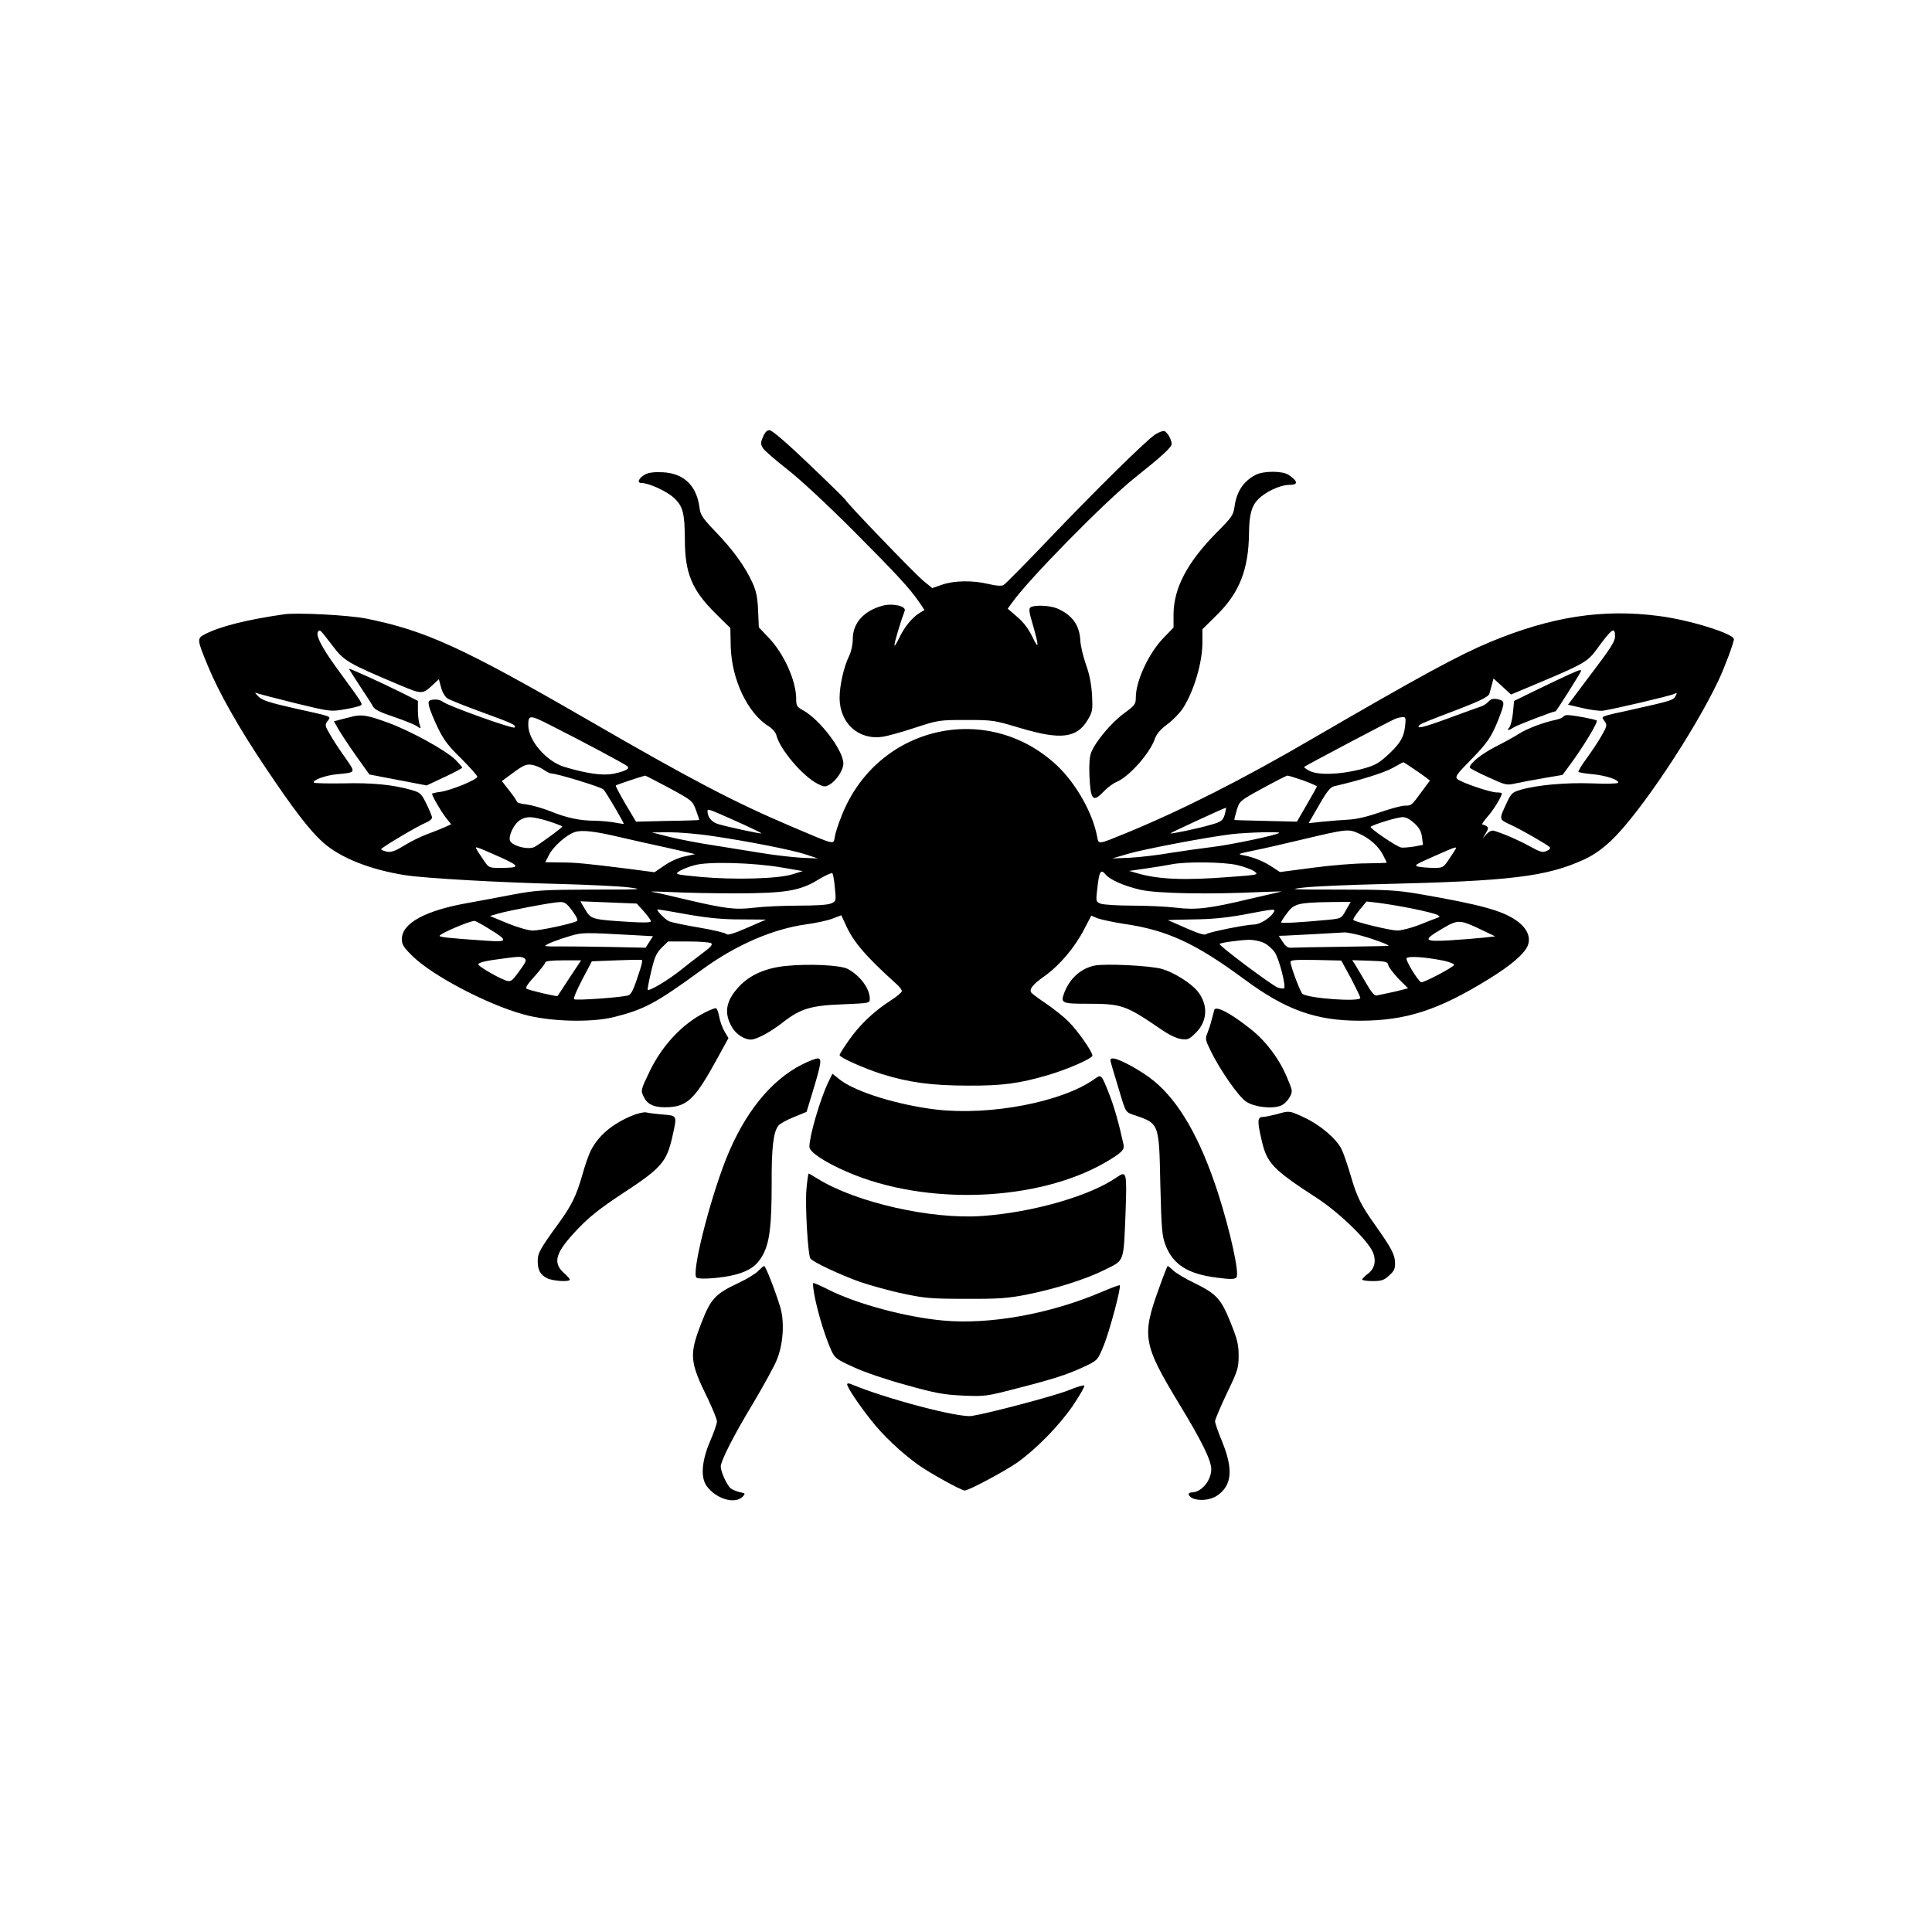
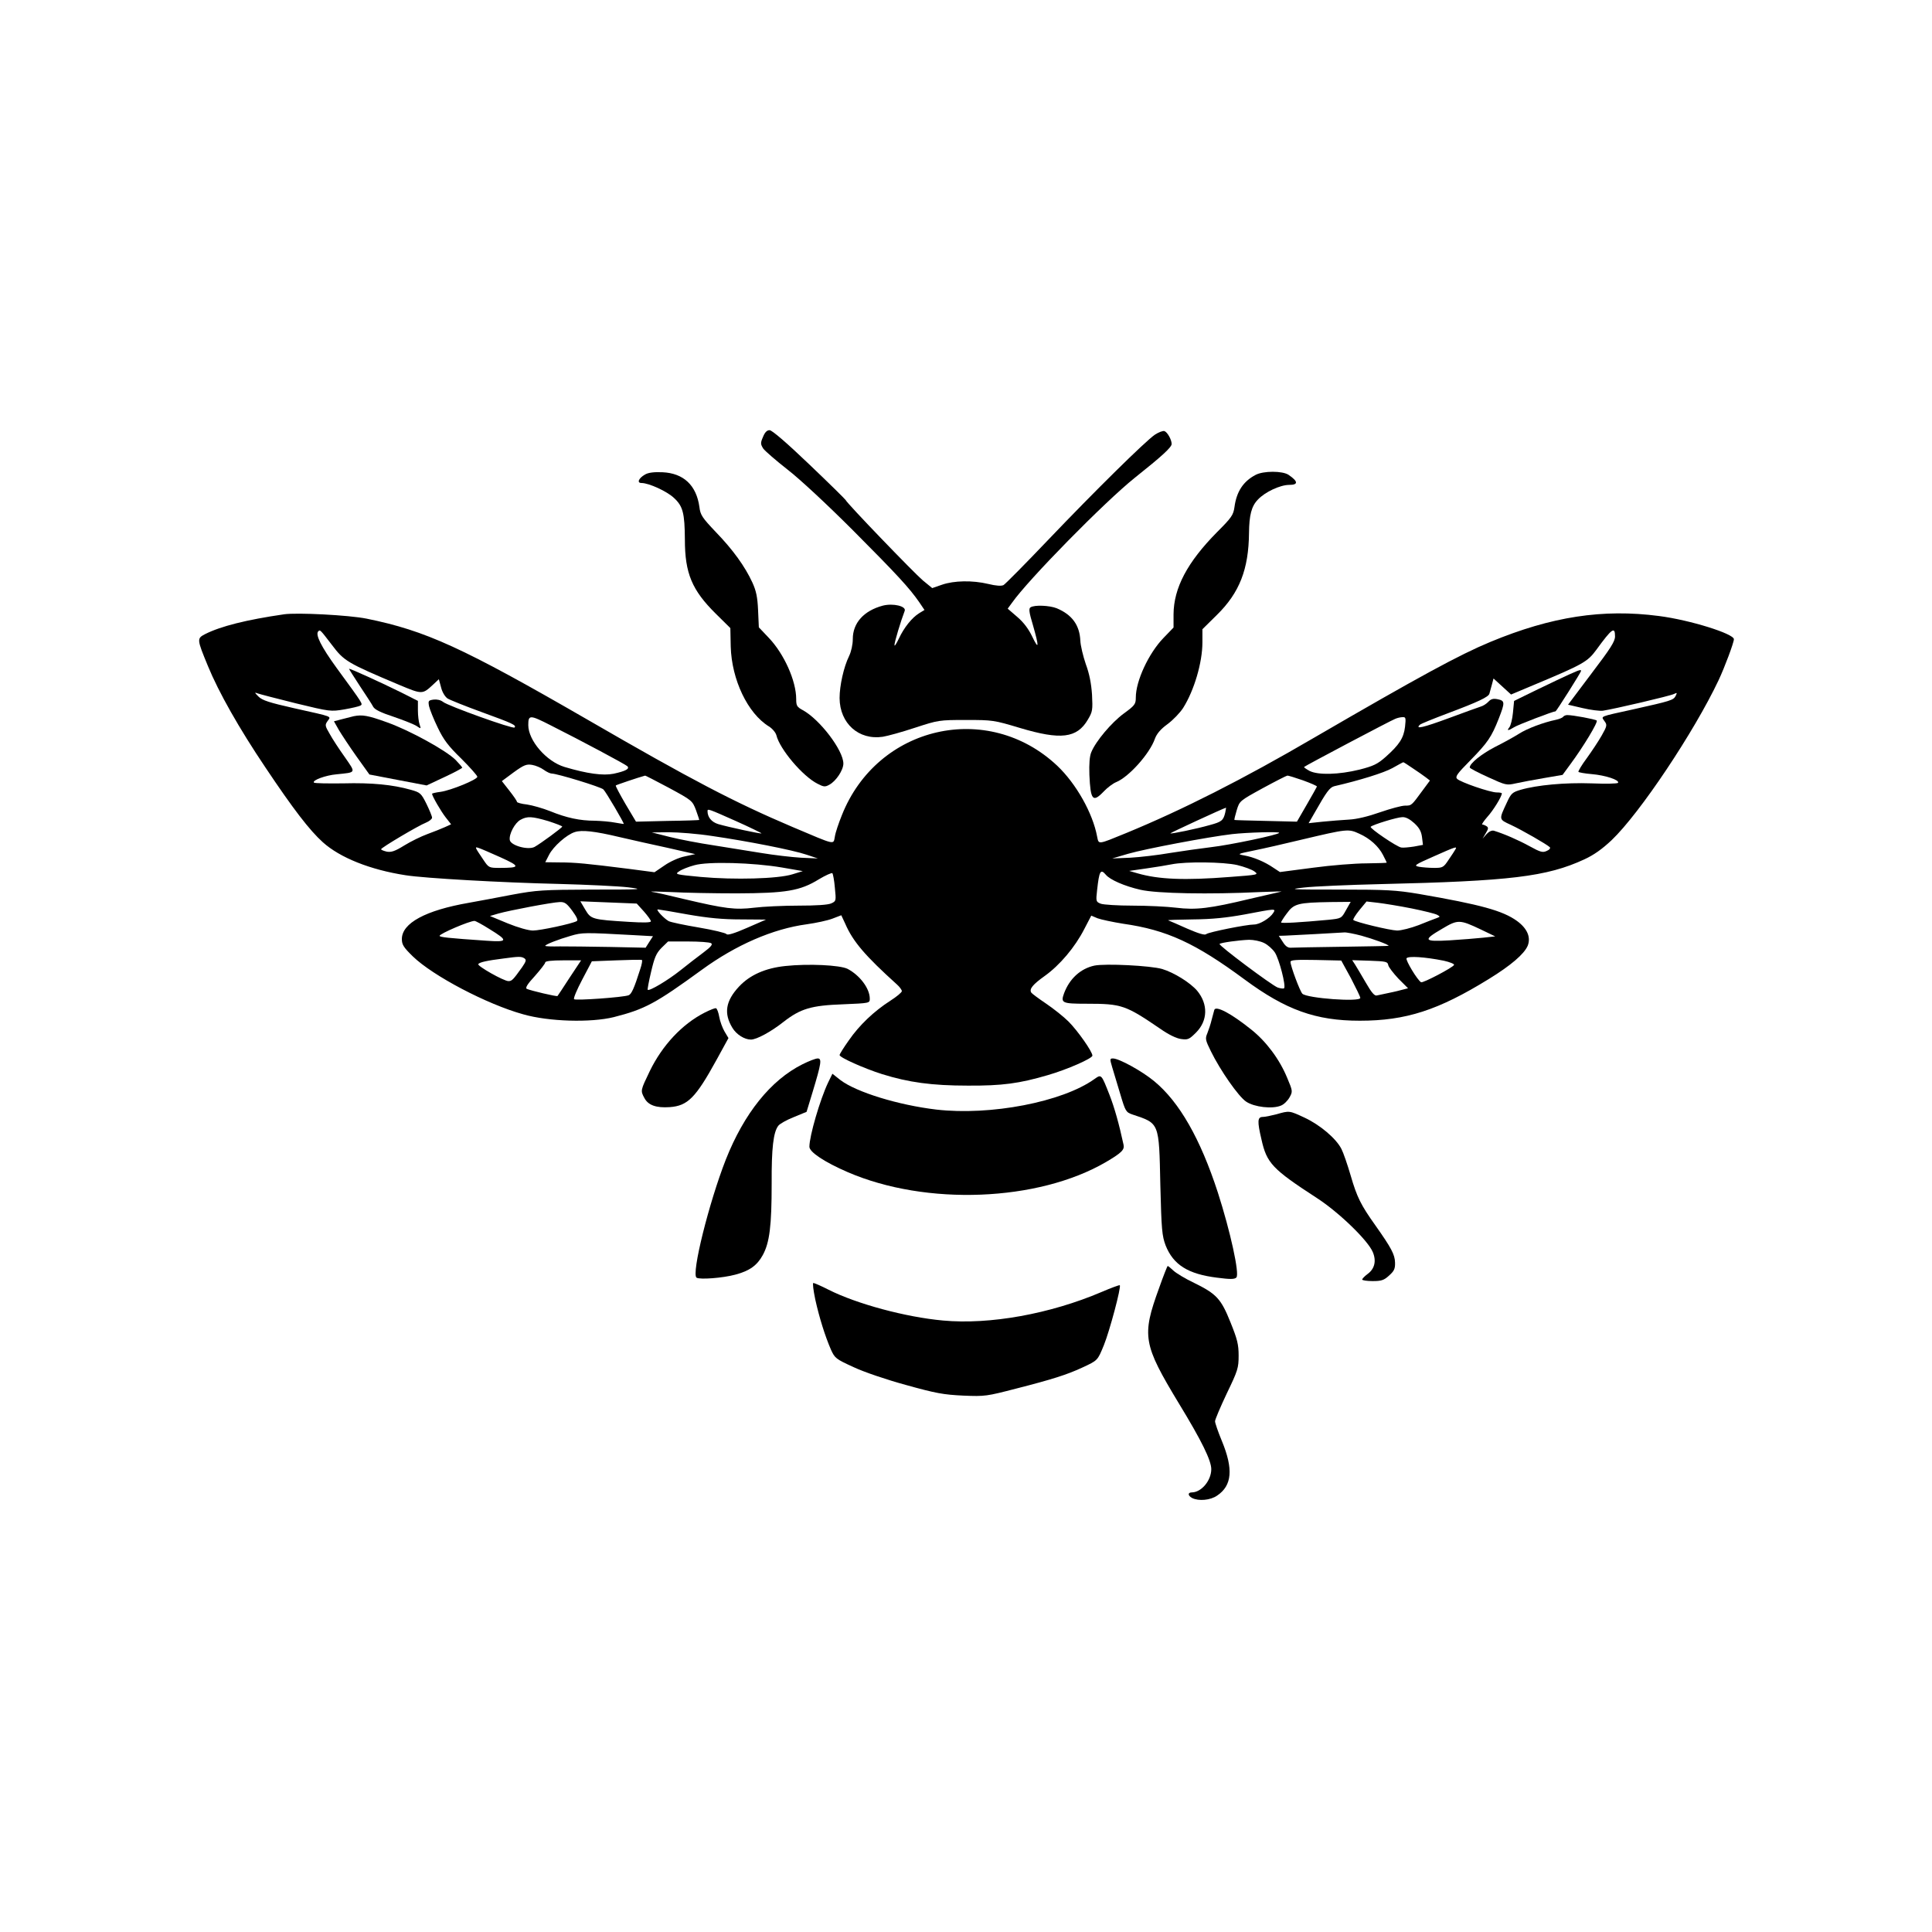
<svg xmlns="http://www.w3.org/2000/svg" version="1.0" width="1024pt" height="1024pt" viewBox="0 0 1024 1024" preserveAspectRatio="xMidYMid meet">
  <g transform="translate(0,1024) scale(0.1,-0.1)" fill="#000000" stroke="none">
    <path d="M4044 7924 c-14 -32 -13 -38 1 -61 9 -13 67 -63 128 -111 65 -50 210 -185 347 -322 233 -234 300 -306 353 -383 l27 -40 -28 -17 c-39 -24 -81 -77 -108 -135 -13 -27 -23 -43 -23 -34 -1 14 34 129 54 181 10 25 -61 42 -116 28 -101 -27 -159 -92 -159 -177 0 -29 -8 -66 -20 -91 -28 -57 -50 -156 -50 -222 1 -134 101 -224 229 -205 25 4 102 25 171 48 123 40 127 41 270 41 142 0 148 -1 285 -42 217 -65 303 -55 361 44 25 42 26 51 22 132 -4 59 -14 111 -33 162 -14 41 -28 98 -29 125 -4 82 -44 137 -125 171 -37 15 -118 19 -139 5 -10 -6 -8 -26 13 -95 33 -115 32 -135 -4 -60 -19 40 -46 76 -79 104 l-51 44 22 30 c85 122 492 536 652 664 142 113 195 161 195 179 0 22 -22 62 -38 68 -8 3 -31 -6 -51 -19 -52 -36 -316 -296 -567 -559 -120 -126 -226 -233 -235 -238 -12 -6 -40 -4 -81 6 -84 20 -181 18 -245 -4 l-52 -18 -50 41 c-46 39 -403 409 -409 426 -2 4 -88 89 -193 189 -118 113 -197 181 -210 181 -14 0 -25 -11 -35 -36z" />
    <path d="M3419 7725 c-34 -19 -45 -45 -19 -45 39 0 135 -44 172 -79 48 -44 57 -81 58 -221 0 -179 38 -268 163 -392 l78 -77 2 -98 c5 -176 90 -354 202 -423 18 -11 36 -32 40 -47 18 -74 139 -217 218 -257 33 -17 40 -18 63 -5 35 19 74 77 74 112 0 70 -125 234 -215 283 -31 17 -35 23 -35 59 0 96 -64 239 -145 324 l-53 56 -4 90 c-3 70 -10 103 -30 147 -39 85 -103 174 -194 268 -72 76 -82 90 -87 133 -16 115 -84 179 -196 184 -45 2 -75 -2 -92 -12z" />
    <path d="M6655 7723 c-65 -34 -101 -88 -112 -170 -6 -43 -15 -56 -93 -134 -157 -159 -229 -295 -230 -435 l0 -70 -54 -56 c-78 -81 -146 -227 -146 -315 0 -35 -5 -42 -64 -85 -65 -48 -148 -146 -172 -205 -9 -21 -12 -61 -10 -120 6 -135 18 -149 77 -87 18 19 48 42 66 49 67 28 177 151 204 229 10 27 30 51 67 78 30 22 67 61 83 86 58 92 102 240 102 347 l0 70 77 76 c120 118 168 242 170 434 1 95 13 142 47 177 37 40 118 78 166 78 49 0 48 18 -3 53 -32 22 -134 22 -175 0z" />
    <path d="M1505 6984 c-199 -29 -335 -63 -418 -105 -44 -23 -44 -26 15 -169 57 -139 165 -330 305 -538 147 -220 234 -333 304 -396 91 -82 251 -146 439 -175 102 -16 509 -39 811 -46 152 -4 318 -12 369 -18 87 -11 73 -12 -191 -12 -263 -1 -294 -3 -424 -27 -77 -15 -180 -34 -230 -43 -230 -40 -355 -108 -355 -192 0 -30 9 -44 58 -92 106 -103 393 -254 585 -307 136 -39 358 -45 480 -15 165 42 221 72 467 251 181 132 377 217 555 241 50 7 111 20 137 30 l47 18 21 -45 c41 -95 107 -171 273 -321 15 -13 27 -30 27 -36 0 -7 -28 -30 -61 -51 -87 -56 -164 -129 -220 -210 -27 -38 -49 -73 -49 -78 0 -13 130 -71 225 -101 141 -44 264 -61 455 -61 182 -1 272 11 425 56 100 29 235 88 235 103 0 21 -78 132 -127 181 -25 25 -79 68 -119 95 -40 27 -75 53 -78 58 -12 19 8 43 71 88 80 57 161 153 210 249 l37 71 33 -14 c19 -7 80 -20 136 -29 232 -33 383 -103 643 -295 219 -162 378 -219 611 -219 244 0 415 55 684 221 117 72 187 132 206 176 18 45 -2 92 -57 132 -75 54 -190 86 -520 143 -120 20 -168 23 -420 23 -261 0 -277 1 -188 11 53 6 235 14 405 18 686 16 881 39 1080 131 52 24 95 55 145 102 150 143 438 575 567 848 32 68 81 199 81 217 0 29 -233 102 -397 123 -298 39 -570 -3 -893 -137 -164 -68 -374 -182 -935 -508 -378 -221 -699 -383 -995 -505 -154 -63 -146 -62 -155 -19 -23 124 -111 280 -211 375 -368 347 -954 213 -1142 -262 -17 -42 -34 -92 -37 -113 -9 -44 9 -48 -225 51 -308 131 -534 249 -1085 568 -665 384 -858 472 -1172 536 -95 19 -368 33 -438 23z m254 -162 c65 -86 80 -95 357 -212 122 -51 123 -51 179 1 l31 29 12 -44 c6 -25 21 -49 34 -58 13 -8 95 -41 183 -73 162 -59 184 -69 172 -81 -8 -9 -354 115 -379 136 -13 10 -32 14 -50 12 -28 -4 -29 -7 -24 -35 4 -17 24 -68 46 -113 31 -65 56 -98 125 -165 47 -47 85 -90 85 -96 0 -15 -139 -72 -195 -80 -25 -3 -45 -8 -45 -10 0 -12 47 -93 72 -125 l29 -37 -33 -15 c-18 -8 -60 -25 -93 -37 -33 -12 -88 -39 -122 -60 -50 -31 -69 -37 -93 -33 -16 4 -30 9 -30 13 0 8 197 125 238 141 17 7 32 19 32 26 0 8 -14 41 -30 74 -28 56 -33 60 -83 74 -95 27 -207 38 -357 34 -82 -1 -152 0 -156 4 -11 12 62 39 120 44 106 11 103 5 43 92 -30 42 -66 97 -80 123 -25 42 -25 47 -11 67 19 27 34 21 -176 68 -133 30 -170 42 -190 62 -21 21 -22 24 -5 17 11 -4 103 -28 204 -53 181 -44 184 -44 256 -32 40 7 78 16 85 20 14 9 18 3 -126 200 -82 113 -114 177 -97 194 10 9 9 10 72 -72z m6801 45 c0 -27 -24 -64 -125 -197 l-124 -165 77 -18 c42 -10 91 -16 107 -14 56 8 360 79 378 89 16 8 17 7 8 -11 -12 -22 -24 -26 -226 -71 -182 -40 -169 -35 -151 -62 15 -20 14 -26 -15 -77 -17 -30 -53 -84 -79 -120 -27 -36 -46 -69 -44 -72 2 -3 34 -9 71 -12 71 -6 148 -31 139 -46 -3 -5 -66 -6 -140 -3 -140 5 -290 -9 -376 -34 -44 -13 -51 -19 -73 -67 -43 -92 -44 -89 21 -119 60 -28 190 -103 206 -118 5 -5 -1 -14 -16 -20 -21 -10 -33 -7 -91 25 -58 32 -136 66 -189 82 -11 3 -26 -4 -39 -18 l-21 -24 17 29 c14 23 15 30 4 37 -8 5 -18 9 -23 9 -4 0 8 18 27 40 31 34 77 108 77 125 0 3 -12 5 -27 5 -35 0 -192 54 -210 72 -11 12 0 27 70 98 92 94 112 123 151 222 33 85 33 94 -6 102 -24 5 -36 1 -49 -13 -10 -11 -29 -23 -41 -26 -13 -4 -90 -32 -171 -62 -133 -49 -179 -60 -151 -34 5 5 72 32 149 61 160 60 214 86 219 103 2 7 8 28 13 47 l9 34 46 -42 47 -43 119 50 c263 110 286 123 333 187 83 114 99 125 99 71z m-5642 -471 c165 -83 397 -207 407 -217 14 -14 -9 -26 -73 -40 -56 -11 -139 0 -260 36 -96 29 -192 140 -192 222 0 55 8 55 118 -1z m4529 -8 c-7 -60 -31 -96 -103 -160 -43 -38 -64 -48 -138 -67 -110 -27 -219 -30 -265 -7 -18 10 -31 19 -29 21 5 6 461 247 483 255 11 5 29 9 39 9 17 1 18 -4 13 -51z m41 -220 c26 -17 57 -39 69 -48 l22 -17 -40 -54 c-58 -79 -57 -79 -92 -79 -18 0 -77 -16 -132 -35 -62 -22 -124 -37 -165 -39 -36 -2 -98 -7 -139 -11 l-75 -8 34 59 c60 106 78 131 102 137 135 31 263 71 308 96 30 17 56 31 58 31 2 0 24 -14 50 -32z m-4606 -8 c15 -11 34 -20 42 -20 29 0 261 -71 274 -84 13 -12 111 -179 108 -183 0 -1 -21 3 -46 7 -25 5 -73 9 -107 10 -79 0 -150 15 -238 51 -38 15 -94 31 -122 35 -29 3 -53 10 -53 14 0 5 -18 31 -40 59 l-40 51 62 46 c54 39 68 45 98 40 19 -3 47 -15 62 -26z m664 -96 c122 -66 124 -68 143 -118 10 -28 18 -52 17 -52 0 -1 -76 -4 -168 -5 l-167 -4 -56 94 c-30 52 -54 96 -51 98 3 3 121 43 155 52 2 1 59 -29 127 -65z m3360 40 c41 -15 74 -29 74 -33 -1 -3 -25 -46 -54 -96 l-52 -90 -165 4 c-90 2 -165 4 -166 5 -2 2 4 25 12 52 15 49 15 49 137 116 68 37 127 67 131 67 5 1 42 -11 83 -25z m-412 -171 c-10 -42 -19 -49 -82 -66 -70 -20 -205 -48 -209 -44 -2 2 281 133 295 136 1 1 -1 -11 -4 -26z m-2593 -45 c76 -34 137 -64 135 -65 -3 -4 -178 34 -229 49 -36 11 -57 37 -57 69 0 14 5 12 151 -53z m-995 0 c40 -13 74 -26 74 -29 0 -6 -116 -91 -147 -108 -35 -18 -127 8 -131 37 -5 31 27 91 57 107 36 20 61 18 147 -7z m4590 -11 c26 -24 37 -43 41 -74 l5 -41 -48 -9 c-27 -4 -57 -7 -67 -5 -23 3 -170 103 -162 110 11 11 141 51 168 51 18 1 40 -11 63 -32z m-4211 -74 c61 -14 175 -40 255 -57 l145 -33 -55 -12 c-31 -6 -78 -27 -108 -48 l-53 -36 -137 18 c-223 28 -283 34 -365 34 l-77 1 20 39 c22 44 94 108 137 121 37 12 104 5 238 -27z m3920 18 c56 -25 102 -67 125 -112 11 -21 20 -40 20 -41 0 -2 -48 -3 -108 -4 -59 0 -186 -10 -282 -23 l-176 -23 -35 23 c-45 31 -104 56 -154 65 -39 7 -37 8 50 26 50 10 164 36 255 58 241 57 247 58 305 31z m-3430 -12 c186 -27 426 -74 500 -99 l60 -20 -90 4 c-49 3 -144 14 -210 25 -66 11 -181 29 -255 41 -74 11 -178 31 -230 44 l-95 24 90 1 c50 0 153 -8 230 -20z m3005 17 c0 -10 -263 -65 -360 -76 -58 -7 -156 -21 -219 -31 -63 -11 -157 -22 -210 -25 l-96 -4 85 25 c90 26 423 89 550 104 80 9 250 14 250 7z m-4127 -130 c106 -48 106 -56 -5 -56 -56 0 -58 1 -86 43 -46 68 -47 70 -26 63 11 -3 63 -26 117 -50z m5061 42 c-4 -7 -20 -32 -36 -55 -27 -41 -32 -43 -77 -43 -27 0 -63 3 -80 6 -29 6 -24 10 76 54 119 53 128 56 117 38z m-3569 -96 l110 -19 -55 -17 c-77 -24 -308 -30 -485 -14 -137 13 -139 14 -115 30 14 10 50 24 80 32 72 21 313 14 465 -12z m2413 13 c37 -9 78 -24 91 -34 23 -17 20 -18 -130 -29 -241 -19 -378 -13 -489 19 l-45 13 90 13 c50 7 110 17 135 22 75 15 274 13 348 -4z m-2133 -120 c7 -70 7 -71 -19 -83 -17 -8 -80 -12 -174 -12 -81 0 -187 -5 -235 -11 -101 -12 -151 -6 -372 46 -77 19 -153 36 -170 38 -16 3 29 2 100 -1 72 -4 229 -7 350 -7 260 1 336 13 436 75 35 21 67 35 71 32 3 -4 10 -39 13 -77z m1436 69 c22 -27 100 -61 184 -80 87 -20 366 -25 635 -12 74 3 124 4 110 2 -14 -3 -88 -20 -165 -38 -212 -51 -286 -60 -391 -47 -49 6 -153 11 -231 11 -78 0 -154 5 -168 10 -26 10 -27 12 -20 73 11 100 18 114 46 81z m-2828 -191 c24 -33 32 -50 24 -55 -25 -14 -194 -50 -232 -50 -24 0 -80 16 -134 38 l-94 39 44 13 c60 17 287 60 326 61 26 1 37 -7 66 -46z m380 -4 c20 -23 37 -46 37 -52 0 -7 -39 -8 -117 -3 -195 12 -201 14 -231 65 l-26 44 150 -6 149 -6 38 -42z m3721 7 c-24 -44 -25 -44 -92 -51 -150 -14 -252 -20 -252 -14 0 3 13 25 30 47 38 53 60 58 232 61 l107 1 -25 -44z m349 9 c64 -13 125 -28 135 -34 16 -9 16 -10 -3 -17 -11 -4 -54 -20 -95 -37 -42 -16 -93 -29 -115 -29 -39 1 -221 45 -232 56 -3 3 11 26 32 52 l38 46 61 -7 c33 -4 114 -17 179 -30z m-3837 -32 c110 -19 184 -26 281 -26 l133 -1 -101 -44 c-68 -30 -104 -40 -108 -33 -4 6 -70 22 -147 35 -77 13 -149 28 -160 34 -25 14 -70 62 -57 62 5 0 77 -12 159 -27z m3103 9 c-18 -29 -73 -62 -102 -62 -40 0 -240 -40 -254 -51 -7 -7 -40 3 -100 29 -48 22 -94 41 -101 44 -8 2 51 4 130 5 104 1 179 9 273 26 168 32 168 32 154 9z m-4155 -86 c101 -62 99 -70 -15 -62 -206 14 -249 19 -249 26 0 11 158 79 185 79 6 0 41 -19 79 -43z m5254 -2 l77 -37 -65 -7 c-36 -4 -116 -10 -177 -14 -138 -8 -143 1 -40 61 84 50 93 50 205 -3z m-4495 -30 l108 -6 -20 -31 -19 -30 -189 4 c-103 2 -223 3 -265 3 -43 -1 -78 0 -78 3 0 7 69 34 135 53 61 18 73 18 328 4z m3862 -3 c62 -17 145 -47 145 -54 0 -1 -111 -3 -248 -5 -136 -2 -257 -4 -270 -5 -16 -1 -29 8 -43 31 l-21 32 34 1 c35 1 280 15 313 17 11 1 52 -7 90 -17z m-515 -39 c19 -9 45 -32 57 -50 23 -35 60 -178 49 -190 -4 -3 -19 -1 -34 4 -33 13 -315 224 -308 231 7 7 103 20 156 22 25 0 60 -7 80 -17z m-2931 -1 c10 -6 0 -19 -40 -49 -30 -22 -85 -65 -124 -96 -64 -51 -164 -111 -172 -102 -2 1 6 45 18 95 18 77 27 98 55 127 l35 34 107 0 c59 0 113 -4 121 -9z m-990 -80 c12 -8 10 -16 -12 -48 -48 -67 -54 -73 -72 -73 -25 0 -166 80 -160 90 6 10 47 19 135 30 80 11 93 11 109 1z m4874 -13 c31 -7 56 -17 54 -22 -4 -13 -166 -98 -175 -92 -20 12 -83 117 -77 127 9 13 98 7 198 -13z m-4260 -46 c-32 -101 -46 -131 -61 -137 -28 -11 -281 -29 -289 -21 -5 4 15 51 43 104 l51 97 129 5 c71 3 132 4 136 2 4 -1 0 -24 -9 -50z m3767 -46 c27 -52 50 -99 50 -105 0 -23 -282 -2 -307 22 -13 13 -63 147 -63 169 0 10 31 12 135 10 l134 -3 51 -93z m-4141 2 c-33 -51 -62 -95 -64 -97 -5 -4 -144 29 -163 38 -9 5 4 26 43 68 30 34 55 66 55 72 0 7 33 11 95 11 l95 0 -61 -92z m4339 67 c2 -11 27 -43 54 -72 l51 -51 -39 -10 c-21 -6 -55 -13 -74 -17 -19 -4 -43 -9 -52 -11 -12 -4 -28 14 -59 68 -23 40 -49 83 -57 96 l-15 23 94 -3 c85 -3 94 -5 97 -23z" />
    <path d="M1850 6695 c0 -2 26 -43 58 -92 32 -48 64 -97 70 -109 8 -15 41 -31 108 -53 53 -18 108 -40 122 -49 24 -16 24 -16 16 8 -5 14 -9 48 -9 75 l0 50 -85 43 c-107 53 -280 132 -280 127z" />
    <path d="M1875 6444 c-11 -3 -39 -10 -63 -16 l-42 -11 26 -46 c15 -25 57 -89 94 -141 l68 -95 151 -29 152 -29 94 44 c52 24 94 47 95 50 0 3 -16 21 -35 41 -51 51 -244 157 -365 200 -100 36 -129 41 -175 32z" />
    <path d="M8250 6634 c-63 -30 -140 -67 -170 -82 l-55 -27 -6 -62 c-3 -34 -12 -69 -19 -78 -16 -19 -6 -19 24 0 17 12 208 85 221 85 4 0 135 207 135 214 0 10 -11 6 -130 -50z" />
    <path d="M8285 6441 c-3 -5 -20 -12 -38 -16 -67 -14 -152 -46 -196 -74 -25 -16 -83 -48 -129 -71 -71 -37 -133 -87 -132 -108 0 -4 44 -27 97 -51 94 -43 98 -44 147 -33 28 6 95 19 149 28 l99 17 41 56 c69 93 148 224 140 232 -8 7 -126 29 -156 29 -9 0 -18 -4 -22 -9z" />
    <path d="M4163 5120 c-107 -11 -189 -48 -246 -109 -71 -76 -82 -142 -35 -219 21 -35 64 -62 98 -62 30 0 106 41 173 94 90 70 147 87 315 93 142 6 142 6 142 30 0 54 -53 124 -118 158 -41 20 -207 28 -329 15z" />
    <path d="M5800 5122 c-73 -16 -131 -69 -160 -146 -19 -52 -12 -56 119 -56 187 0 206 -7 391 -133 44 -31 86 -51 110 -54 36 -5 43 -2 79 34 63 63 65 151 6 222 -37 43 -122 96 -185 115 -61 18 -302 30 -360 18z" />
    <path d="M3735 4873 c-120 -61 -225 -174 -291 -310 -49 -102 -50 -103 -29 -142 20 -39 63 -54 135 -49 95 7 137 49 248 251 l63 115 -21 35 c-11 19 -24 54 -28 78 -4 23 -12 44 -17 45 -6 2 -32 -9 -60 -23z" />
    <path d="M6436 4887 c-2 -6 -8 -30 -14 -52 -5 -22 -16 -54 -23 -72 -12 -28 -10 -36 19 -95 50 -102 147 -241 187 -267 43 -29 139 -40 184 -21 16 6 36 26 46 44 17 31 17 33 -13 104 -41 99 -111 192 -190 255 -107 86 -189 129 -196 104z" />
    <path d="M4253 4599 c-168 -84 -309 -260 -406 -505 -89 -227 -184 -607 -155 -626 17 -11 138 -2 205 16 76 20 116 49 146 104 36 66 47 154 47 379 -1 188 9 272 35 306 7 10 44 31 82 46 l68 28 32 105 c46 152 50 178 27 178 -11 0 -47 -14 -81 -31z" />
    <path d="M5895 4583 c8 -27 27 -91 43 -143 27 -91 30 -95 64 -107 144 -48 141 -40 148 -373 6 -239 9 -270 28 -321 41 -103 119 -152 273 -171 69 -9 92 -9 102 1 18 18 -32 245 -98 450 -93 286 -204 480 -337 590 -65 54 -187 121 -219 121 -17 0 -17 -3 -4 -47z" />
    <path d="M4389 4502 c-43 -91 -99 -283 -99 -340 0 -28 79 -81 204 -135 415 -179 1008 -156 1368 54 83 49 99 65 93 92 -24 111 -48 196 -74 263 -44 112 -43 111 -80 85 -170 -122 -552 -195 -838 -162 -202 24 -423 92 -508 156 l-43 34 -23 -47z" />
-     <path d="M3348 4326 c-105 -44 -177 -106 -217 -185 -10 -20 -31 -78 -45 -130 -32 -111 -57 -161 -126 -256 -98 -135 -110 -157 -110 -198 0 -49 13 -73 50 -92 30 -15 120 -21 120 -7 0 4 -13 19 -29 33 -65 57 -48 111 74 238 59 62 118 108 225 179 216 141 243 171 274 309 25 113 27 109 -51 116 -38 3 -77 8 -88 11 -11 3 -46 -5 -77 -18z" />
    <path d="M6765 4334 c-27 -7 -60 -14 -72 -14 -28 0 -30 -22 -7 -119 28 -126 57 -157 294 -311 116 -75 270 -224 296 -286 20 -47 10 -89 -27 -116 -16 -12 -29 -25 -29 -30 0 -4 25 -8 55 -8 46 0 60 4 87 29 27 24 33 36 32 69 -1 43 -20 78 -104 197 -77 108 -98 150 -131 264 -17 58 -39 122 -49 141 -28 56 -114 128 -195 166 -82 38 -80 38 -150 18z" />
-     <path d="M4274 3933 c-7 -86 8 -342 21 -363 11 -18 158 -87 265 -125 57 -19 160 -48 229 -62 113 -24 147 -27 331 -27 173 -1 223 3 320 22 155 31 317 82 420 134 101 51 95 32 106 309 7 203 5 215 -44 181 -142 -100 -447 -188 -717 -207 -268 -19 -665 71 -867 195 -27 17 -50 30 -52 30 -2 0 -8 -39 -12 -87z" />
-     <path d="M4019 3504 c-13 -14 -60 -43 -105 -64 -123 -58 -146 -83 -195 -208 -67 -172 -65 -207 33 -406 26 -55 48 -108 48 -120 0 -11 -16 -58 -36 -104 -45 -105 -52 -193 -18 -239 50 -68 149 -97 190 -56 16 17 15 18 -14 24 -18 4 -39 13 -49 20 -20 17 -52 87 -53 115 0 31 68 165 175 342 52 88 108 189 122 224 34 82 42 200 19 278 -25 84 -78 220 -86 220 -3 0 -17 -12 -31 -26z" />
    <path d="M6143 3412 c-92 -253 -85 -296 105 -610 122 -200 172 -303 172 -349 0 -60 -52 -122 -102 -123 -24 0 -23 -17 1 -30 34 -17 96 -12 132 13 79 53 87 140 25 290 -20 48 -36 95 -36 104 0 9 28 75 62 147 59 122 63 136 63 201 0 59 -7 87 -43 176 -50 125 -74 151 -192 209 -47 22 -96 52 -110 65 -15 14 -28 25 -31 25 -2 0 -23 -53 -46 -118z" />
    <path d="M4321 3353 c22 -99 52 -194 83 -266 21 -46 26 -50 120 -93 55 -26 176 -67 279 -95 158 -44 198 -51 302 -56 116 -5 125 -3 280 37 192 49 270 74 350 111 84 39 82 37 116 120 30 74 93 309 84 317 -2 2 -46 -14 -97 -36 -272 -116 -592 -174 -840 -151 -198 18 -457 88 -606 163 -39 20 -76 36 -81 36 -5 0 0 -39 10 -87z" />
-     <path d="M4490 2903 c0 -15 58 -103 125 -188 64 -82 160 -173 252 -239 60 -43 228 -136 246 -136 22 0 210 101 277 147 103 73 226 199 298 305 36 54 63 101 59 104 -3 4 -41 -7 -84 -25 -78 -31 -428 -123 -513 -136 -71 -10 -460 93 -642 170 -10 4 -18 3 -18 -2z" />
  </g>
</svg>